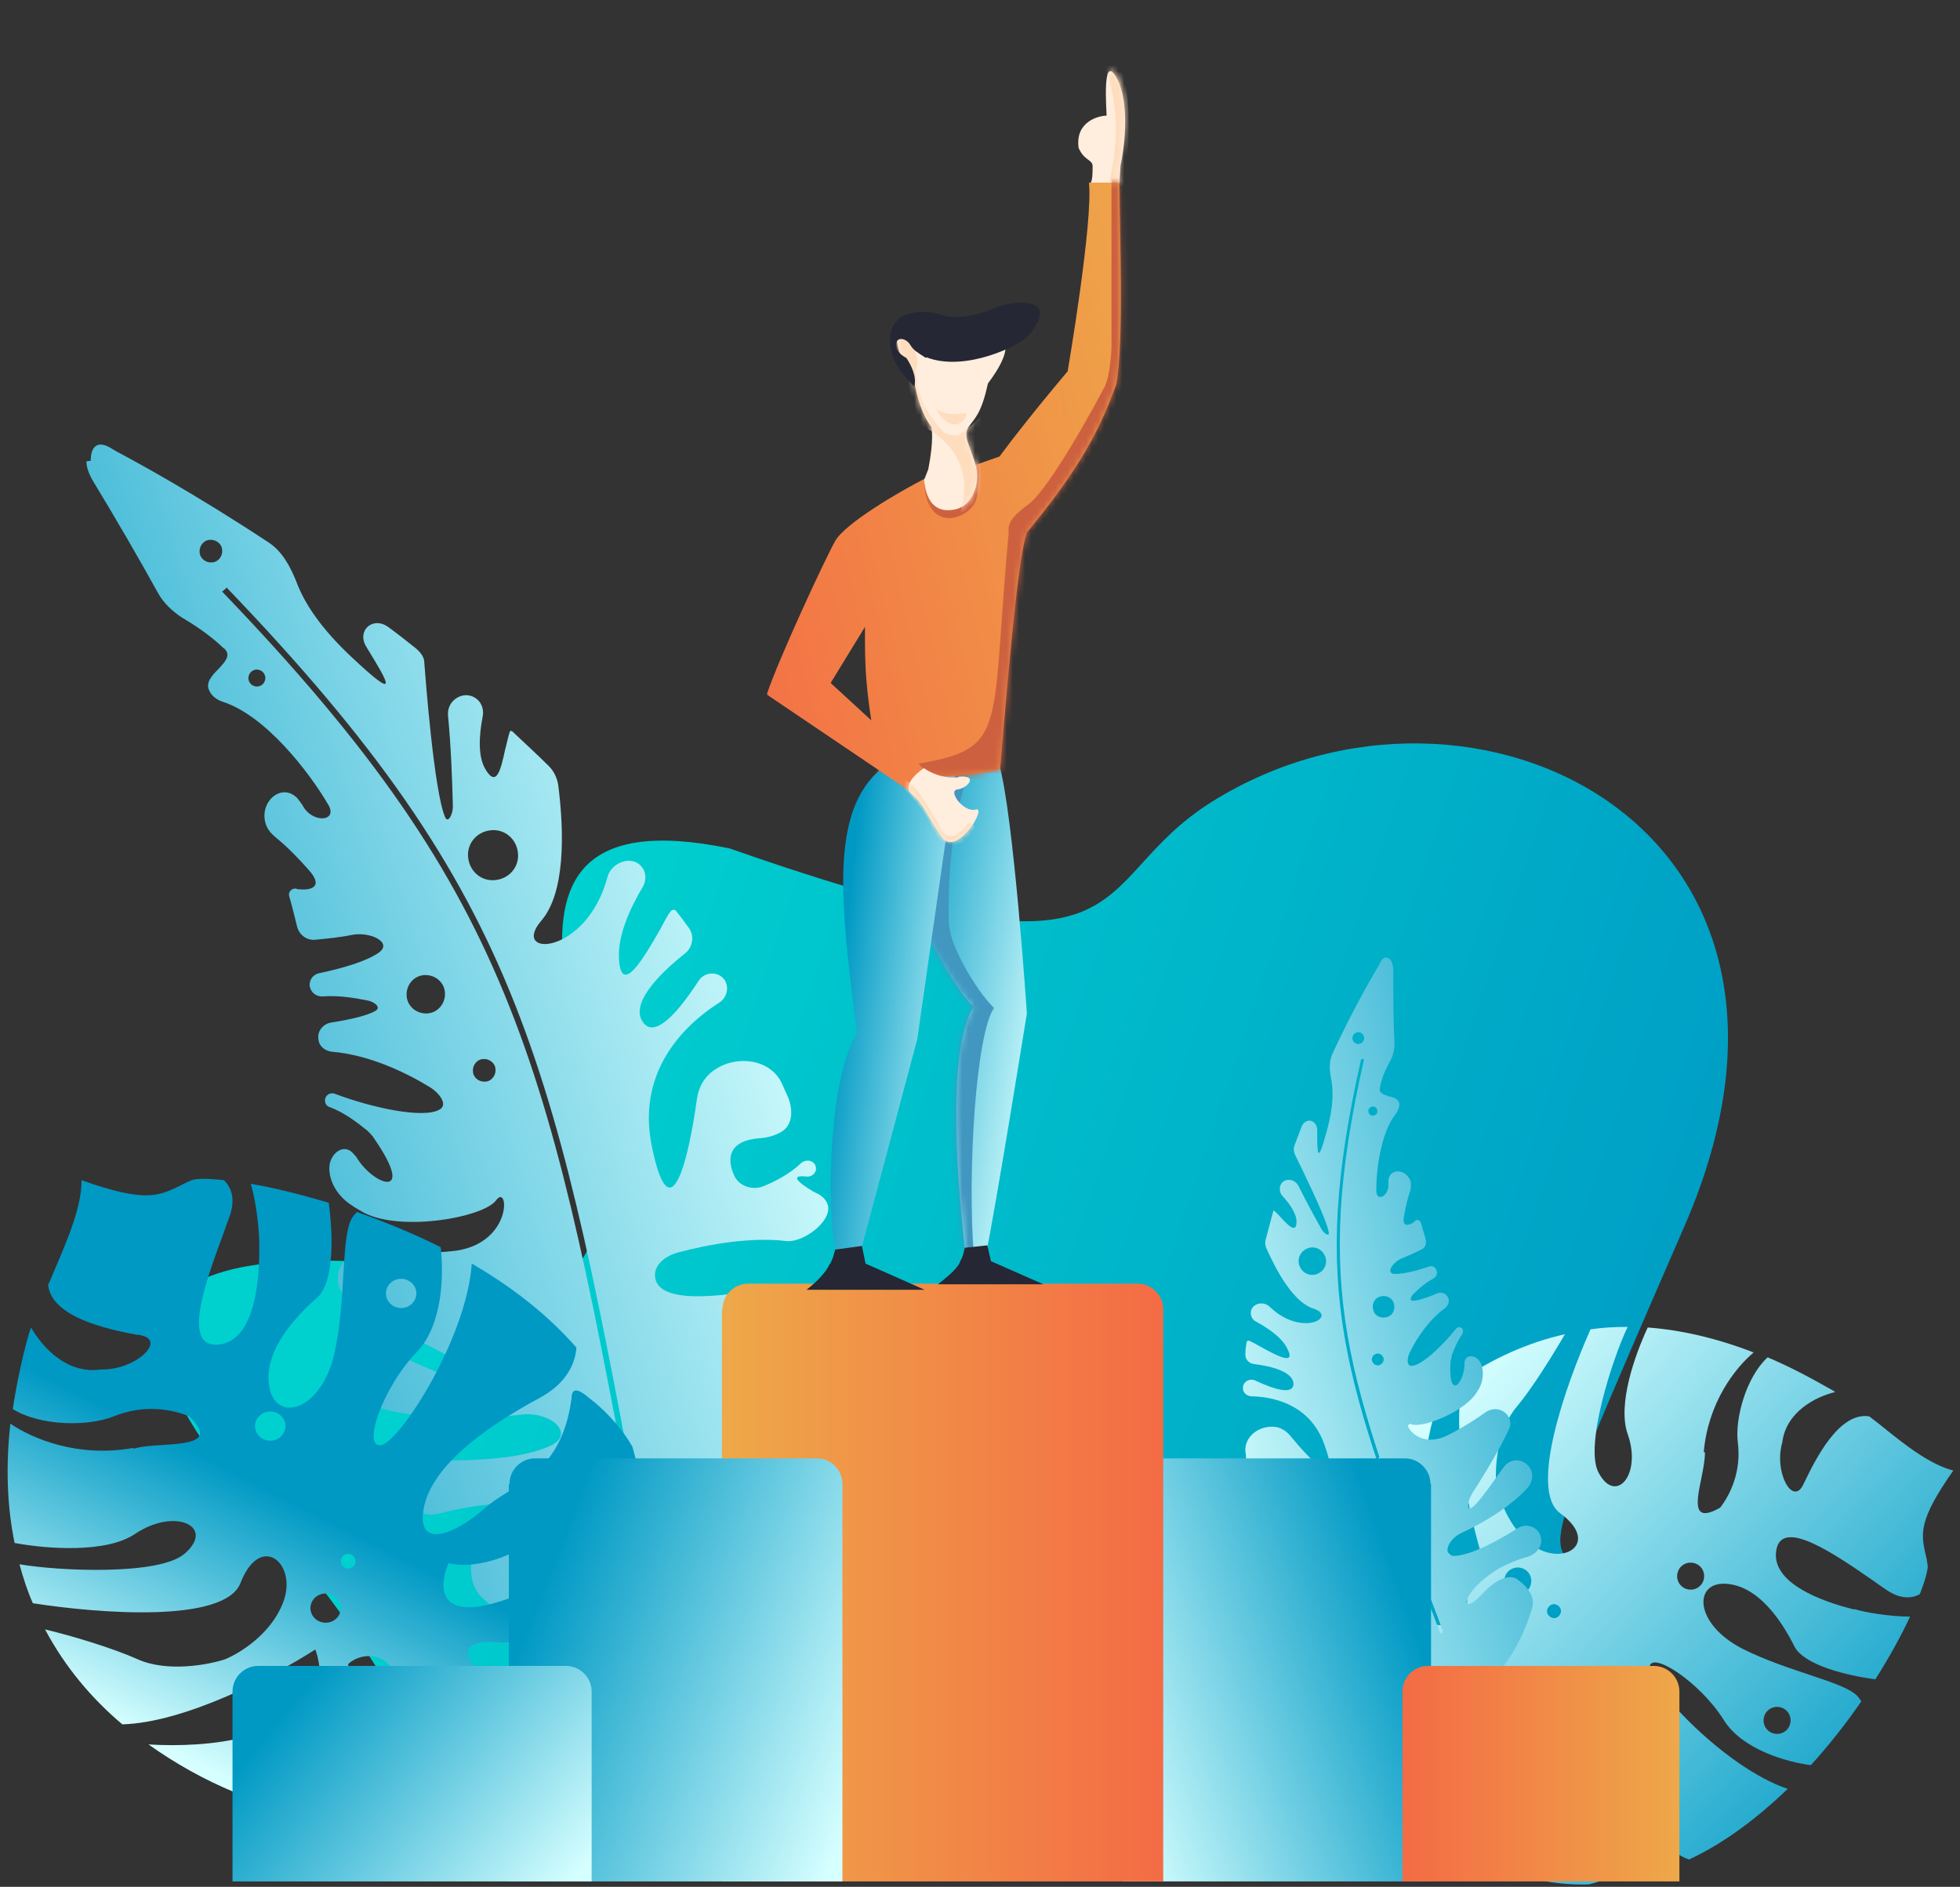
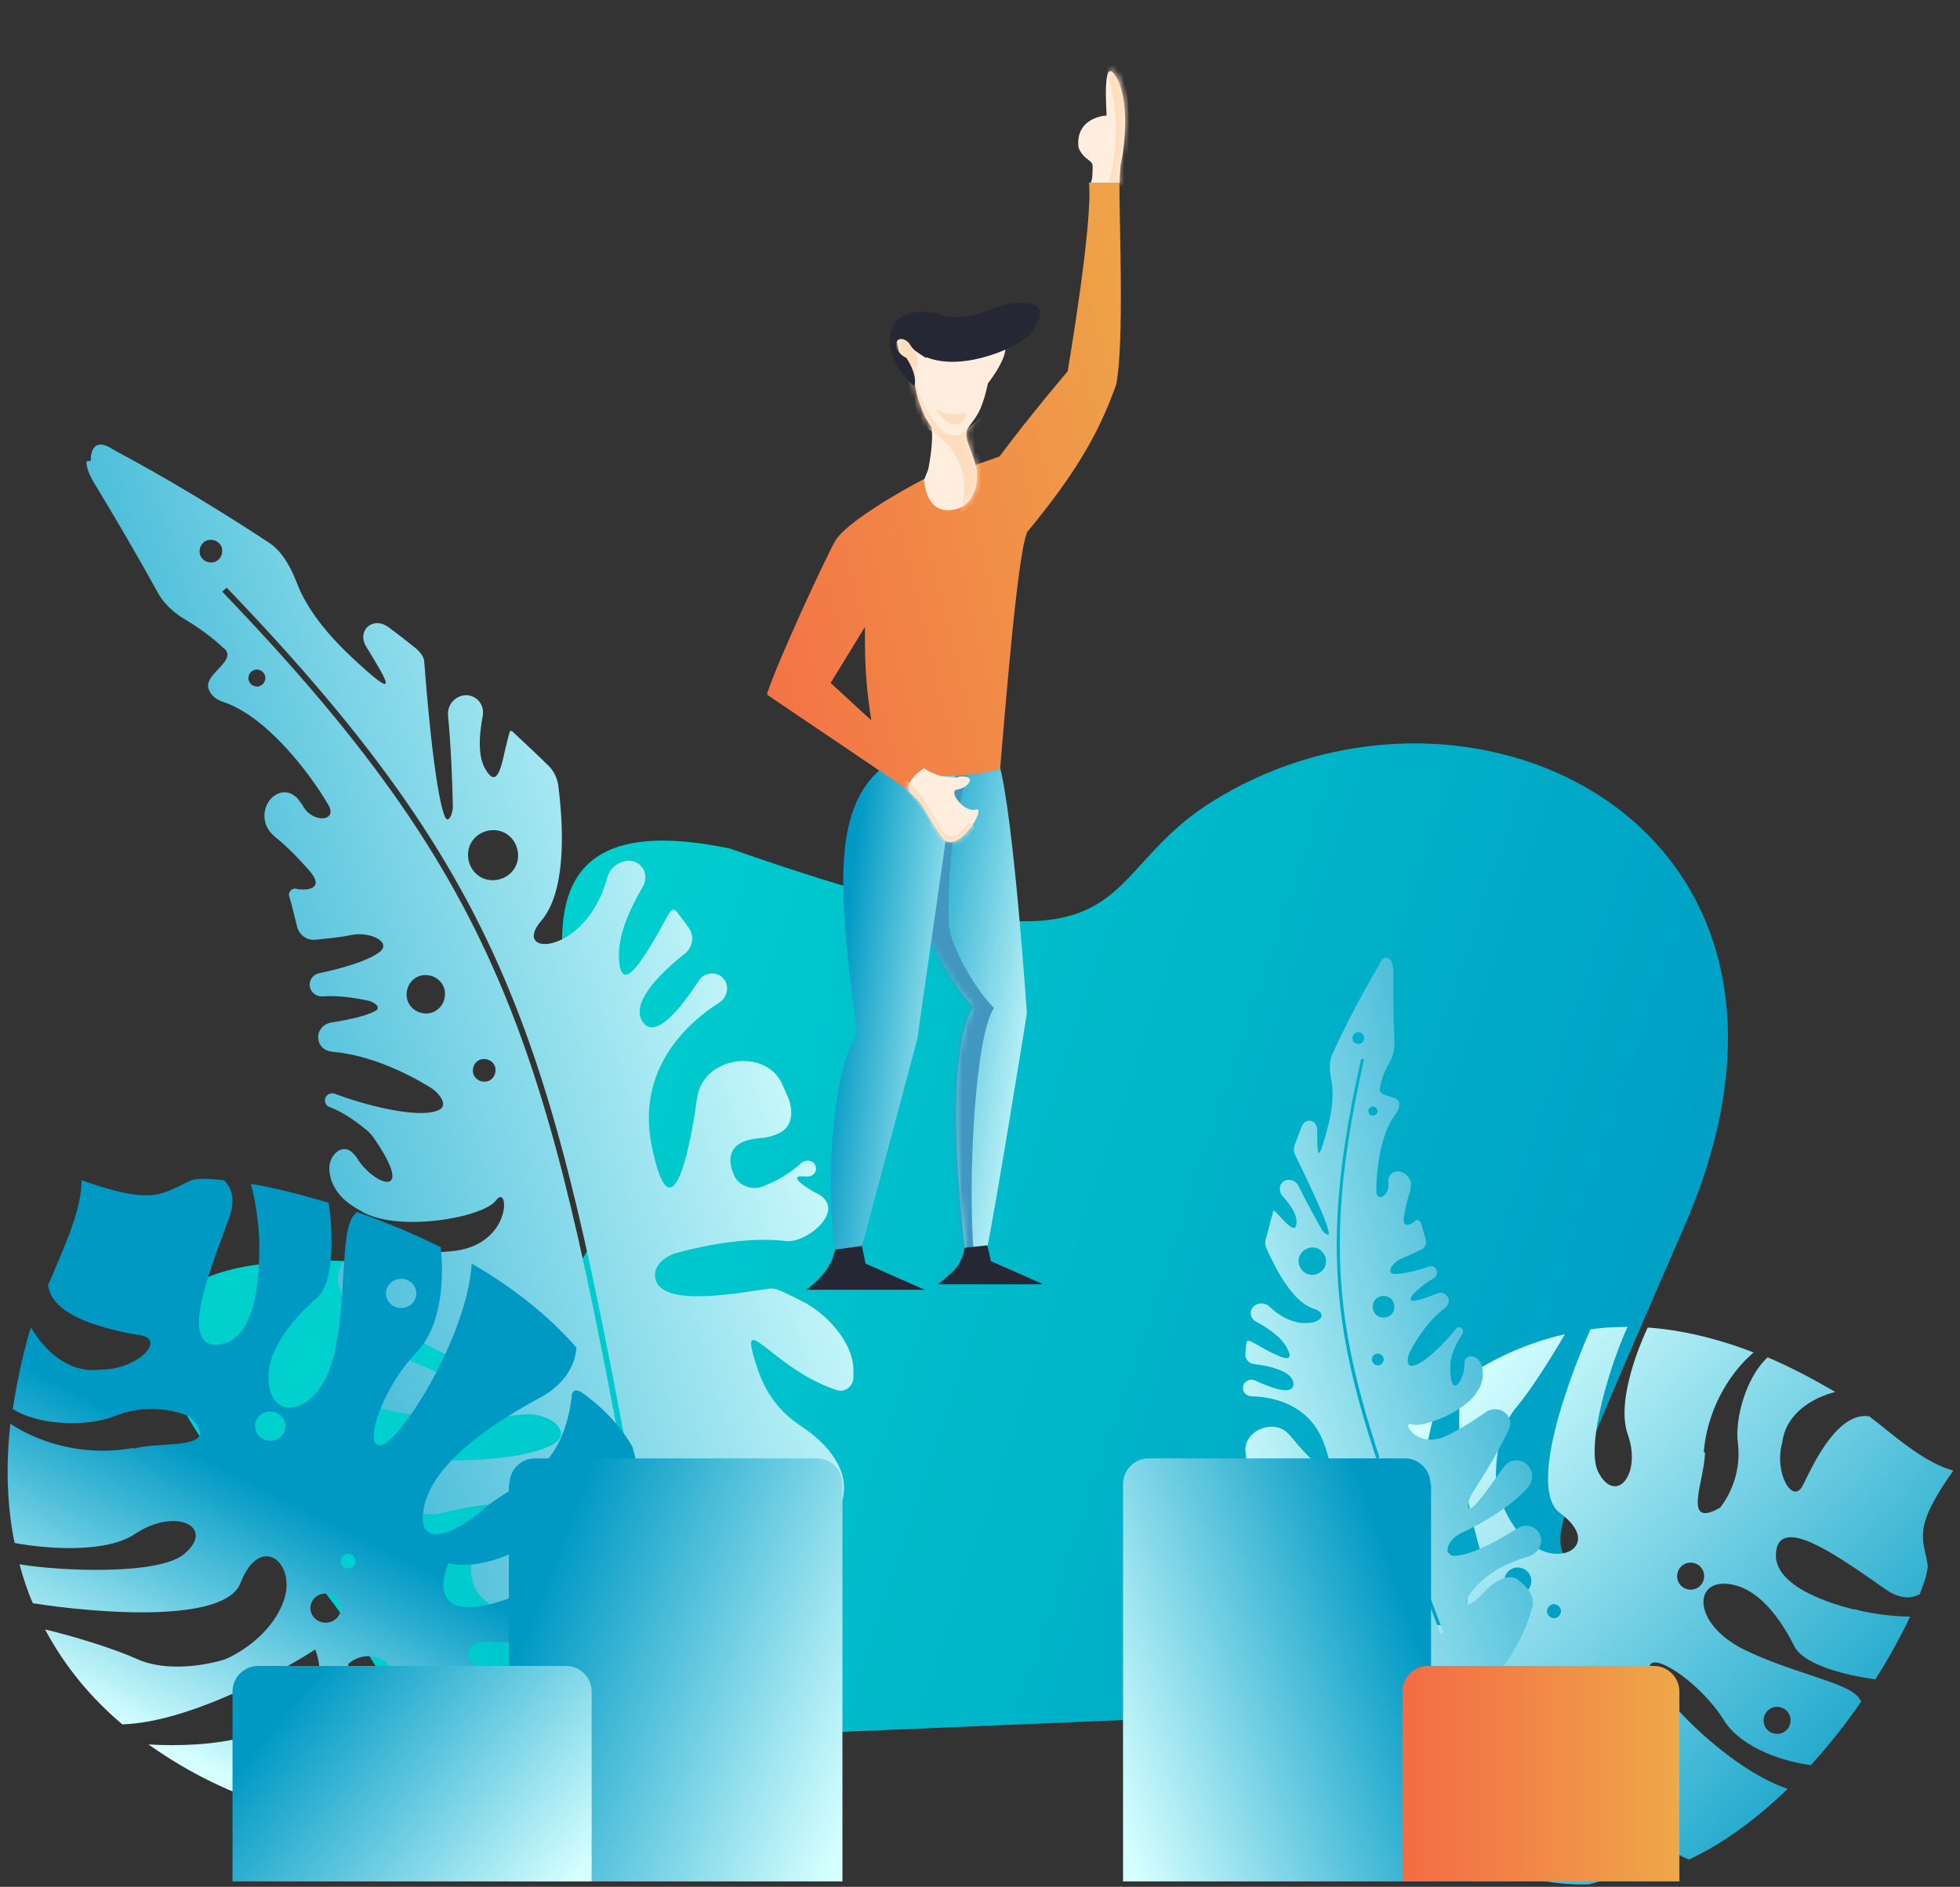
<svg xmlns="http://www.w3.org/2000/svg" xmlns:xlink="http://www.w3.org/1999/xlink" id="Layer_1" version="1.1" viewBox="0 0 322 310">
  <rect x="0" y="0" width="322" height="310" fill="#333333" stroke="none" />
  <defs>
    <style>
      .st0 {
        mask: url(#mask);
      }

      .st1 {
        fill: #ffeddd;
      }

      .st2 {
        fill: url(#linear-gradient9);
      }

      .st3 {
        fill: url(#linear-gradient6);
      }

      .st4 {
        fill: url(#linear-gradient8);
      }

      .st5 {
        fill: url(#linear-gradient7);
      }

      .st6 {
        fill: url(#linear-gradient5);
      }

      .st7 {
        fill: url(#linear-gradient13);
      }

      .st8 {
        fill: url(#linear-gradient12);
      }

      .st9 {
        fill: url(#linear-gradient15);
      }

      .st10 {
        fill: url(#linear-gradient16);
      }

      .st11 {
        fill: url(#linear-gradient11);
      }

      .st12 {
        fill: url(#linear-gradient10);
      }

      .st13 {
        fill: url(#linear-gradient14);
      }

      .st14 {
        fill: url(#linear-gradient);
      }

      .st15 {
        fill: #252734;
      }

      .st16 {
        mask: url(#mask-2);
      }

      .st17 {
        mask: url(#mask-3);
      }

      .st18 {
        mask: url(#mask-4);
      }

      .st19 {
        mask: url(#mask-1);
      }

      .st20 {
        fill: url(#linear-gradient1);
      }

      .st20, .st21, .st22, .st23 {
        fill-rule: evenodd;
      }

      .st21 {
        fill: url(#linear-gradient2);
      }

      .st22 {
        fill: url(#linear-gradient4);
      }

      .st23 {
        fill: url(#linear-gradient3);
      }

      .st24 {
        fill: #feddbe;
      }

      .st25 {
        fill: #cd613f;
      }
    </style>
    <linearGradient id="linear-gradient" x1="80.2" y1="-1393" x2="286.9" y2="-1461.9" gradientTransform="translate(0 -1213.5) scale(1 -1)" gradientUnits="userSpaceOnUse">
      <stop offset="0" stop-color="#00d1cf" />
      <stop offset="1" stop-color="#0099c4" />
    </linearGradient>
    <linearGradient id="linear-gradient1" x1="234.6" y1="-1445.8" x2="310.9" y2="-1515.8" gradientTransform="translate(0 -1213.5) scale(1 -1)" gradientUnits="userSpaceOnUse">
      <stop offset="0" stop-color="#d6ffff" />
      <stop offset="1" stop-color="#0099c4" />
    </linearGradient>
    <linearGradient id="linear-gradient2" x1="194.8" y1="-1441.5" x2="271.1" y2="-1422.2" xlink:href="#linear-gradient1" />
    <linearGradient id="linear-gradient3" x1="133.1" y1="-1366.6" x2="-4.1" y2="-1408.7" xlink:href="#linear-gradient1" />
    <linearGradient id="linear-gradient4" x1="29.1" y1="-1501.7" x2="80.7" y2="-1400" gradientTransform="translate(0 -1213.5) scale(1 -1)" gradientUnits="userSpaceOnUse">
      <stop offset="0" stop-color="#d6ffff" />
      <stop offset=".4" stop-color="#0099c4" />
    </linearGradient>
    <linearGradient id="linear-gradient5" x1="232.2" y1="-1480.4" x2="178.7" y2="-1499.6" gradientTransform="translate(0 -1213.5) scale(1 -1)" gradientUnits="userSpaceOnUse">
      <stop offset="0" stop-color="#0099c4" />
      <stop offset="1" stop-color="#d6ffff" />
    </linearGradient>
    <linearGradient id="linear-gradient6" x1="118.7" y1="-1473.5" x2="191.2" y2="-1473.5" gradientTransform="translate(0 -1213.5) scale(1 -1)" gradientUnits="userSpaceOnUse">
      <stop offset="0" stop-color="#eea849" />
      <stop offset="1" stop-color="#f46b45" />
    </linearGradient>
    <linearGradient id="linear-gradient7" x1="87.2" y1="-1479.2" x2="144" y2="-1501.3" xlink:href="#linear-gradient5" />
    <linearGradient id="linear-gradient8" x1="49.7" y1="-1491.2" x2="91.7" y2="-1525.8" xlink:href="#linear-gradient5" />
    <linearGradient id="linear-gradient9" x1="275.9" y1="-1504.9" x2="230.4" y2="-1504.9" xlink:href="#linear-gradient6" />
    <linearGradient id="linear-gradient10" x1="144.6" y1="-1376.6" x2="173.3" y2="-1381" xlink:href="#linear-gradient5" />
    <linearGradient id="linear-gradient11" x1="144.6" y1="-1376.6" x2="173.3" y2="-1381" xlink:href="#linear-gradient5" />
    <mask id="mask" x="138.6" y="123.3" width="30.2" height="83" maskUnits="userSpaceOnUse">
      <g id="mask0">
        <path class="st11" d="M168.7,166.5s-2.2-33-4.6-41.1c-4.4,3.4-11.6,1.3-18.3.8-6.3,2.1,7.8,33.1,14.1,39.2-4.6,7.8-2.4,30.8-1.3,40.5h3.4c1.5-7,6.7-39.4,6.7-39.4Z" />
      </g>
    </mask>
    <linearGradient id="linear-gradient12" x1="127.5" y1="-1373.9" x2="177.8" y2="-1382.5" gradientTransform="translate(0 -1213.5) scale(1 -1)" gradientUnits="userSpaceOnUse">
      <stop offset="0" stop-color="#c5fdfd" />
      <stop offset=".3" stop-color="#4197c0" />
    </linearGradient>
    <linearGradient id="linear-gradient13" x1="137.4" y1="-1378.8" x2="161.1" y2="-1381.5" xlink:href="#linear-gradient5" />
    <mask id="mask-1" x="177.2" y="10.2" width="8.2" height="21.9" maskUnits="userSpaceOnUse">
      <g id="mask1">
        <path class="st1" d="M183.6,28.2l.4,1.9h-4.8c.4-.5,1.1-.8,1.1-1.9s-2.1-1.9-2.9-4c-.6-4.4,3.4-5.3,4.6-5.3,0-.8-.8-10.7,1.7-6.1,2,3.7.8,11.8,0,15.4Z" />
      </g>
    </mask>
    <linearGradient id="linear-gradient14" x1="207.8" y1="-1320.1" x2="116.7" y2="-1341.8" gradientTransform="translate(0 -1213.5) scale(1 -1)" gradientUnits="userSpaceOnUse">
      <stop offset="0" stop-color="#eea849" />
      <stop offset="1" stop-color="#f46b45" />
    </linearGradient>
    <linearGradient id="linear-gradient15" x1="199.5" y1="-1285.1" x2="108.4" y2="-1306.8" xlink:href="#linear-gradient14" />
    <linearGradient id="linear-gradient16" x1="199.5" y1="-1285.1" x2="108.4" y2="-1306.8" xlink:href="#linear-gradient14" />
    <mask id="mask-2" x="125.9" y="25.7" width="60.8" height="103.5" maskUnits="userSpaceOnUse">
      <g id="mask2">
-         <path class="st10" d="M168.7,87.6c-1.6,3.7-3.7,30.8-4.4,38.8-6.7,1.5-11.2,1.4-19.7.2-2.6-13.3-2.5-17.3-2.5-23.6l-7.9,12.9-8.2-1.9c1.9-5.7,9.6-22.3,11.2-25.1,1.6-2.9,10.5-8.1,14.8-10.3,0,1.8.9,5.1,3.6,3.9,3.4-1.5,3.8-5.8,4.6-6.1l4-1.4c4.9-6.6,11.2-14,11.2-14,0,0,4.2-24.5,3.5-31h5c0,7.4.8,25.9-.5,33.1-3.1,8.8-7.3,15.4-14.8,24.5Z" />
-       </g>
+         </g>
    </mask>
    <mask id="mask-3" x="146.7" y="52.7" width="18.4" height="31.7" maskUnits="userSpaceOnUse">
      <g id="mask3">
        <path class="st1" d="M164,55.7c2.8.6,0,5.1-1.7,7.3-1.1,5.1-2.2,5.7-3.2,7.2-1,1.5.4,3.2,1.2,6.3.7,2.5-.2,6.5-3.4,7.2-4,.8-4.8-2.5-5.1-4.8l.7-1.8c.3-1.5.9-5.1.5-7-1.5-1.9-2.4-5-2.8-7.4-5.9-9.7-1.2-9.2,1.2-8.3,2.3.9,9,.8,12.5,1.5Z" />
      </g>
    </mask>
    <mask id="mask-4" x="146" y="126.2" width="14.7" height="12.8" maskUnits="userSpaceOnUse">
      <g id="mask4">
        <path class="st1" d="M157.5,127.7c-2.7.3-4.9-.9-5.7-1.5-1.4.9-3.6,3-2,4.3,2.1,1.7,2.4,3.5,4.9,7s7.6-5.1,5.6-4.5c-1.9.6-4.7-3.1-3-3.3,1.7-.2,3.5-2.4.2-2.1Z" />
      </g>
    </mask>
  </defs>
  <path class="st14" d="M59.7,207.3c-53.5-2.8-30.5,26.1-13,46.4,14.1,15,22.1,33.7,23.4,33.7l159.3-6.7c24.9,0,37.1-4.4,32-18.1-5.1-13.7-13.1,4.2,15.4-61.3,28.4-65.5-35-96.1-77.5-69.7-22,13.6-9.3,32.4-79.4,7.8-49.7-10.3-15.8,43.8-21.7,61.9-5.9,18.1-17.3,6.1-38.3,6.1Z" />
  <path class="st20" d="M279.9,238.6c.7-8.1,5.1-13.8,8.2-16.4-6.2-2.4-12-3.7-17.4-4.1-2.1,4.5-5,12.6-3.3,17.5,2.4,6.7-2,11.7-4.8,6.3-2.3-4.4,2.3-18.7,4.8-23.9-2.1,0-4.1.1-6.1.4-4,9-10.2,26.4-5,30.2,6.7,4.9.6,8.9-4.5,5.3-4.1-2.9-5.7-8.2-6-10.4-.2-2.6.2-8.7,3.4-12.4,2.5-3,5.8-8.3,7.9-11.9-6.2,1.4-11.8,4-16.7,7.3-2.1,8.9,1.1,23.1,3.4,30.3-1.3.2-4.3,0-5.7-1.5-6.3-5.4-4.4-17.3-1.6-25.9-3.8,3.1-7.2,6.6-10.1,10.3.3,7.9,3.4,19.9,14.1,21.2,1.6,2.7-.3,7.9-6.5,5.5-5-2-7.8-10.5-8.6-14.6-.4-1.7-1.4-5.1-2.3-7.6-3.2,4.8-5.7,9.6-7.4,13.8-1.9,5.1-4.1,17.7,2,27.6,6.6,7.5,13,13,19.2,16.8l-.7-3.4c-1-2.6-3.1-8.9-3.8-14-.9-6.4,8.5-10.3,5.6-2.3-2.1,5.8.3,16,2.2,21.6,2.4,1.3,4.7,2.3,7,3.1,4.4-2.9,4-6,3.2-7.2-2.1-1.5-6.5-6.7-6.7-16-.2-9.2,4.9-7.3,7.5-5.2-1.1,1.9-2.6,7.5.9,15.1,3.3,7.4.5,12.4-1.4,14.3,3.5.9,7,1.3,10.3,1.2,3.7-.9,7-2.9,8.7-4.2,1.1-.6,2.7-1.9.7-2.5-8.3-3.4-9.8-8.5-11.2-12.8-.4-1.4-.8-2.8-1.4-4-2.5-4.9-3.4-11.2,2.3-8.5,5.8,2.7,9.4,11.7,11.5,20.7,1,4.3,3.5,6.4,5.9,7.2,6-2.8,11.4-7,16.2-11.6-10.4-3.5-22.8-17-22.7-19.9,0-3,8.2,2.2,12.2,8.6,3,4.8,10.3,6.9,14.3,7.4,3.1-3.4,5.9-7,8.3-10.5,0,0-.2-.2-.3-.4-.9-1.5-4.2-2.6-8.4-4-3.3-1.1-7.2-2.4-10.8-4.2-8-4.1-8.1-11-2.8-10.7,5.3.3,9.1,5.9,11.3,10.3,1.6,3.1,8.7,4.8,13.3,5.4,2.4-3.8,4.3-7.3,5.7-10.3-3.2,0-7.5-.7-9-1.2,0,0-.2,0-.3,0h0c-2.8-.7-13.6-3.6-12.7-9.6.8-5.6,9.6.5,16.1,5h0c.7.5,1.4,1,2,1.4,2.2,1.5,4.1,1.5,5.5.7.9-2.3,1.3-3.9,1.3-4.6-.1-.8-.2-1.4-.4-2.1-.7-3.3-1.1-5.5,4.6-13.6-3.8-1-7.7-4-12-7.5h0c-.6-.5-1.2-.9-1.8-1.4-5-.8-8.9,7.2-10.6,10.7-.1.2-.2.4-.3.6-1.7,3.4-4.8-2.1-3.4-7,.6-5,5.4-7.5,8.7-8.3-.3-.2-.6-.4-1-.6-3.5-2-6.8-3.7-10.1-5.1-3.5,3.2-5.4,10-4.9,14,.6,4.7-1.2,8.5-2.9,10.7-4.6,2.6-3.9-.9-3.1-4.8.3-1.5.6-3,.6-4.3ZM277.2,261.1c1.2.3,2.4-.4,2.7-1.6.3-1.2-.4-2.4-1.6-2.7s-2.4.4-2.7,1.6c-.3,1.2.4,2.4,1.6,2.7ZM291.4,284.8c1.2.3,2.4-.4,2.7-1.6.3-1.2-.4-2.4-1.6-2.7-1.2-.3-2.4.4-2.7,1.6-.3,1.2.4,2.4,1.6,2.7ZM251.5,260.3c-.3,1.2-1.5,1.9-2.7,1.6-1.2-.3-1.9-1.5-1.6-2.7.3-1.2,1.5-1.9,2.7-1.6,1.2.3,1.9,1.5,1.6,2.7ZM255,265.8c.6.2,1.2-.2,1.4-.8.2-.6-.2-1.2-.8-1.4-.6-.2-1.2.2-1.4.8-.2.6.2,1.2.8,1.4Z" />
  <path class="st21" d="M228.5,157.8c.3.5.4,1.1.4,1.8,0,4.2,0,8.2.2,11.8,0,1-.2,2-.7,2.9-.7,1.2-1.3,2.6-1.6,3.9,0,.2-.1.4-.1.6-.2.8.6,1,1.4,1.3.8.2,1.7.4,1.8,1.3,0,.5-.2,1-.5,1.5-2.6,3.1-3.3,9.5-3.3,12.7,0,2,2.1.9,2-1,0-.2,0-.5,0-.8.4-2.1,3.2-1.6,3.7.5,0,.5,0,.9-.1,1.3-.5,1.4-.8,2.9-1,4-.5,2.2.8,1.7,1.6,1.2,0,0,0,0,.1-.1.2-.4.8-.3,1,.1.3.9.5,1.8.8,2.7.2.7,0,1.5-.7,1.8-1,.5-2.1,1-3.1,1.4-1.6.6-2.9,2.6-1.2,2.6,1.4,0,3.5-.5,5.5-1.2.5-.2,1.1,0,1.3.6.2.5,0,1.1-.6,1.4-1.3.7-2.4,1.7-3.2,2.5-.4.4-.7,1.1-.1,1.1.8,0,2.4-.5,4-1.2.7-.3,1.5,0,1.8.7.3.6,0,1.3-.5,1.7-2.6,1.9-4.7,5-5.8,7.3-.4.8-.6,2.2.3,2.2,1.6,0,5-3.2,7.3-6.1.3-.4.9-.3,1.1.1.1.2,0,.5,0,.7-.8,1.1-1.4,2.5-1.8,3.6,0,.3-.1.6-.2.9-.4,6.7,2.2,3.7,2.3.6,0-.1,0-.3,0-.4.2-1.4,1.9-1.2,2.6,0,.6,1.2.5,2.7,0,3.9-.1.2-.2.5-.4.7-1.7,3.4-9.1,6.3-10.9,5.6-1.8-.8.7,4.1,5.5,2,1.6-.7,4.3-2.3,6.7-4,1.3-.9,3.1-.5,3.8.9.3.6.3,1.3,0,1.9-1.5,3.3-4.2,7.7-6,10.5-.3.5-.6,1.1-.7,1.8-.2,2.5,2.8-1.8,5.5-5.6l.3-.4c1.2-1.8,3.8-1.5,4.6.6.3.9,0,2-.6,2.7-2.9,3.2-7.3,5.8-11,7.5-2.3,1.1-3.2,4-.7,3.7,2.7-.3,6.5-2.3,10-4.5,1.7-1.1,3.9,0,3.9,2,0,1.3-1,2.3-2.3,2.7-1.6.4-3.3,1.2-4.5,1.8-6.7,4-6.7,8.4-2.9,4.3,3-3.3,5.1-3,5.8-2.4,1.6,1.1,3,2.9,2.4,4.7-4.6,15.7-19,23.5-32.5,9.1-1.8-2-1.3-5-.1-7.4.8-1.7,1.3-3.9.7-6.4-.8-3.6-1.1-2.9-1.8-.8-.6,1.6-1.5,4.1-3.3,6.1-.5.6-1.5.5-1.9-.2-.1-.2-.3-.5-.4-.7-1.2-2.1-.5-5.5.7-7.6.7-1.2,1.3-2.2,1.8-2.4.2-.1.6-.3,1.2-.5,2.8-1.1,8.6-3.5,7.2-5.9-.5-.9-1.8-1-2.8-.7-2.8.8-6.4,2.2-8.9,4.2-1.2.9-4.4.6-4.8-.8-.1-.5,0-1,.2-1.4.2-.2.3-.5.5-.9.7-1.5.3-1.5-.4-.9-.4.3-1.1.1-1.2-.4-.1-.5.4-1,1-.9,1.3.3,2.7.2,4,0,1.1-.2,1.9-1.1,1.7-2.2-.2-1.6-1.1-3-3.7-1.7-.7.4-1.4.5-2,.5-1.3,0-2.1-1.3-2.2-2.6,0-.4,0-.8-.1-1.2-.2-2.4,2.1-4.2,4.5-4.1,1.1,0,2.1.6,2.8,1.4,3.6,4.4,8.5,9.3,5.7,1.6-2.1-6.1-7.5-7.9-12-8-.8,0-1.5-.7-1.4-1.4,0-1,1.1-1.6,2-1.2,3.2,1.5,6.2,2.4,6.3.6,0-1.9-3.2-2.9-6.5-3.3-.9-.1-1.5-.9-1.4-1.7,0-.6.1-1.3.2-1.9,0-.2.3-.3.5-.2.4.2,1,.5,1.7.9,2.5,1.4,6,3.3,4.5.4-.9-1.9-3.2-3.4-5.2-4.5-.6-.3-.9-1-.8-1.6.2-1.4,2.1-1.8,3.1-.8,5.3,5.1,11.2,1.6,7.2.3-3.2-1-5.9-5.8-7.7-9.8-.3-.6-.3-1.2-.1-1.8.4-1.5.8-3,1.2-4.5,0,0,0,0,.1,0,.4.3.8.8,1.2,1.2,1.2,1.3,2.5,2.6,2.5.6,0-1.3-1.1-2.9-2.3-4.2-.4-.4-.5-1-.4-1.6.4-1.4,2.3-1.4,3-.1,1.3,2.6,2.7,5.2,3.9,7.3.4.6,1.2,1.1,1.1.4-.4-2.5-5-11.6-5.6-12.9-.2-.5-.2-1,0-1.5.4-1,.7-1.9,1.1-2.9.6-1.7,2.6-1.3,2.6.5,0,3.8,0,6,1.6,0,1-3.6,1.1-6.3.7-8.4-.3-1.5-.4-3,.3-4.4,3.4-7.3,6.4-12.4,7.4-14.1h0c.2-.3.3-.5.3-.6.8-1.5,1.6-.8,2.1,0ZM227.2,222.9c.3.5,0,1.1-.4,1.3-.5.3-1.1,0-1.3-.4-.3-.5,0-1.1.4-1.3.5-.3,1.1,0,1.3.4ZM228.1,216.3c.9-.4,1.2-1.5.8-2.4-.4-.9-1.5-1.2-2.4-.8-.9.4-1.2,1.5-.8,2.4.4.9,1.5,1.2,2.4.8ZM217.6,206.2c.6,1.1.1,2.5-1,3-1.1.6-2.5.1-3-1-.6-1.1-.1-2.5,1-3,1.1-.6,2.5-.1,3,1ZM225.9,183.2c.4-.2.5-.6.3-1-.2-.4-.6-.5-1-.3-.4.2-.5.6-.3,1,.2.4.6.5,1,.3ZM224,170.1c.3.5,0,1.1-.4,1.3-.5.3-1.1,0-1.3-.4-.3-.5,0-1.1.4-1.3.5-.3,1.1,0,1.3.4ZM223.6,174.1c-4.3,19-5,32.1-2.7,45.6,2.3,13.4,7.6,27.2,15.4,47.8l.3.9.5-.2-.3-.9c-7.8-20.6-13.1-34.5-15.4-47.8-2.3-13.5-1.6-26.5,2.7-45.5h-.5Z" />
  <path class="st23" d="M14.2,75.8c0,1.1.5,2.2,1,3.1,4,6.6,7.6,12.8,10.8,18.6.9,1.6,2.3,2.9,3.8,3.9,2.2,1.3,4.4,2.8,6.3,4.5.3.3.5.5.8.7,1.1,1.1,0,2.2-1,3.3-1.1,1.1-2.2,2.3-1.5,3.6.4.9,1.3,1.5,2.2,1.8,7.1,2.3,14.2,11.6,17.2,16.7,2,3-2.5,3.4-4.1.3-.2-.3-.5-.7-.8-1.1-2.6-2.8-6.5.6-5.2,4.3.3.8.8,1.4,1.5,2,2.1,1.7,4.1,3.8,5.4,5.3,2.8,3,.3,3.5-1.4,3.3-.1,0-.2,0-.3,0-.7-.4-1.6.3-1.4,1.1.5,1.7.9,3.4,1.3,5,.3,1.3,1.5,2.3,2.9,2.2,2.1-.2,4.2-.4,6.1-.8,3.1-.6,6.9,1.3,4.3,3-2.1,1.4-5.9,2.5-9.7,3.3-1,.2-1.7,1.2-1.5,2.2.2,1,1.1,1.7,2.2,1.6,2.7-.2,5.4.3,7.4.7.9.2,2.1,1,1.3,1.6-1.2.8-4.2,1.5-7.4,2-1.3.2-2.3,1.4-2.1,2.7.1,1.2,1.1,2,2.3,2.1,6,.5,12.1,3.4,16,5.8,1.5.9,3.1,2.9,1.6,3.7-2.6,1.5-10.8-.2-17.2-2.6-.8-.3-1.7.3-1.6,1.2,0,.5.4.9.8,1,2.4.9,4.6,2.6,6.2,3.9.4.4.8.8,1.1,1.3,6.9,10,0,7.8-2.9,3.1-.1-.2-.3-.4-.5-.6-1.6-2-4.1,0-4,2.5.1,2.5,1.7,4.7,3.8,6,.4.3.8.5,1.3.8,5.8,3.7,20.2,1.2,22.3-1.7,2.1-2.9,2.8,7-6.7,8.3-3.2.4-8.8.5-14.3.1-2.8-.2-5.3,2.1-5,4.9.1,1.2.8,2.4,1.8,3.1,5.5,3.6,13.9,8,19.3,10.6,1,.5,2,1.2,2.7,2.1,2.6,3.7-5.9-.1-13.8-3.6l-.9-.4c-3.6-1.6-7.3,1.3-6.6,5.2.5,1.7,1.8,3.1,3.5,3.6,7.6,2.3,16.9,2.1,24.3,1.3,4.6-.5,8.8,3.1,4.7,5.1-4.4,2.1-12.2,2.6-19.9,2.4-3.6,0-6,3.7-4.2,6.7,1.2,2,3.8,2.6,6.1,2,2.9-.8,6.2-1.3,8.8-1.5,14.2-.2,18.4,6.8,8.5,3.9-7.9-2.3-10.8.2-11.3,1.8-1.4,3.2-1.8,7.3.7,9.7,22,20,51.9,18.5,59.3-16.5,1-4.8-2.8-9-6.9-11.7-2.9-1.9-5.6-4.8-7.1-9.3-2.1-6.3-1.1-5.5,2.1-3,2.5,2,6.3,4.9,10.9,6.4,1.4.4,2.7-.7,2.7-2.1,0-.5,0-1,0-1.4-.1-4.4-4.4-9.1-8.4-11.1-2.2-1.1-4.2-2.2-5.1-2.1-.5,0-1.3.2-2.3.3-5.4.8-16.7,2.6-16.8-2.5,0-1.9,1.9-3.2,3.7-3.7,5.2-1.4,12.1-2.6,17.9-1.9,2.7.3,7.5-3.2,6.8-5.9-.2-.8-.9-1.5-1.7-1.9-.5-.2-1-.5-1.6-.9-2.6-1.7-2-2.1-.2-1.9,1,.1,1.8-.8,1.5-1.7-.3-1-1.6-1.2-2.4-.5-1.8,1.7-4,2.9-6.2,3.8-1.8.7-4,0-4.8-1.8-1.2-2.7-1-5.7,4.2-6.1,1.5-.1,2.6-.5,3.5-1,2.1-1.2,2-4,1-6.1-.3-.7-.6-1.3-.9-2-1.9-3.9-7.3-4.6-10.9-2.2-1.7,1.1-2.7,2.8-3,4.8-1.4,10.2-4.4,22.5-7.4,7.9-2.4-11.5,4.2-19.3,11.1-23.7,1.2-.8,1.6-2.4.9-3.6-1-1.6-3.3-1.5-4.3,0-3.5,5.4-7.3,9.6-9.2,6.8-2-2.9,2.2-7.5,7-11.3,1.2-1,1.5-2.8.6-4.1-.7-1-1.4-1.9-2.1-2.8-.2-.3-.7-.3-.9,0-.5.6-1.1,1.8-1.8,3.1-2.6,4.5-6.3,10.9-6.7,4.9-.3-3.8,1.7-8.3,3.9-12,.6-1,.6-2.4-.2-3.3-1.6-2-5-.7-5.6,1.7-3.5,13-16,13.2-10.9,7.2,4-4.6,3.8-14.6,2.8-22.4-.2-1.1-.7-2.2-1.5-3-2-2-4.1-3.9-6.1-5.8,0,0-.2,0-.3,0-.3.8-.5,1.9-.8,3-.7,3.2-1.4,6.5-3.3,3.2-1.2-2.1-1-5.5-.4-8.6.2-1-.1-2.1-.9-2.8-2-1.7-5,0-4.8,2.6.5,5.3.7,10.7.8,15,0,1.3-.8,2.9-1.3,1.7-1.8-4.3-3.2-22.8-3.4-25.4,0-.9-.7-1.7-1.4-2.3-1.5-1.2-2.9-2.3-4.4-3.4-2.6-2-5.4.5-3.7,3.2,3.6,5.9,5.7,9.3-2.5,1.6-5-4.7-7.7-8.8-9-12.3-1-2.5-2.3-5-4.6-6.5-12.3-8.1-21.7-13.2-24.9-14.9h0c-.5-.3-.9-.5-1-.6-2.6-1.5-3.3.3-3.3,2.1ZM77.7,176c0,1,1,1.8,2,1.7,1,0,1.8-1,1.7-2,0-1-1-1.8-2-1.7-1,0-1.8,1-1.7,2ZM70.2,166.5c-1.8.1-3.3-1.2-3.4-2.9-.1-1.8,1.2-3.3,2.9-3.4,1.8-.1,3.3,1.2,3.4,2.9.1,1.8-1.2,3.3-2.9,3.4ZM76.9,140.8c.2,2.3,2.1,4,4.4,3.8,2.3-.2,4-2.1,3.8-4.4-.2-2.3-2.1-4-4.4-3.8-2.3.2-4,2.1-3.8,4.4ZM42.3,112.8c-.8,0-1.4-.5-1.5-1.3,0-.8.5-1.4,1.3-1.5.8,0,1.4.5,1.5,1.3,0,.8-.5,1.4-1.3,1.5ZM32.8,90.7c0,1,1,1.8,2,1.7,1,0,1.8-1,1.7-2,0-1-1-1.8-2-1.7-1,0-1.8,1-1.7,2ZM37.2,96.5c24.6,25.6,38.2,45.2,47.4,68.5,9.1,23,14,49.5,21.3,89l.3,1.7-.9.2-.3-1.6c-7.3-39.5-12.2-66-21.3-88.9-9.2-23.2-22.6-42.6-47.2-68.2l.7-.6Z" />
  <path class="st22" d="M21.8,237.9c-9,1.6-16.4-1.5-20.1-4-.8,7.2-.5,13.8.7,19.6,5.4,1,15.1,1.7,19.8-1.5,6.6-4.4,13.2-1.2,8.2,3.2-4.1,3.7-20.8,2.9-27.2,1.8.6,2.2,1.3,4.4,2.2,6.4,10.9,1.7,31.5,3.3,34.1-3.3,3.3-8.5,9.5-3.2,7,3.2-2,5.2-7.1,8.3-9.5,9.3-2.7.9-9.5,2.2-14.4,0-4-1.8-10.6-3.8-15.2-4.9,3.3,6.2,7.7,11.4,12.7,15.6,10.3-.3,24.7-7.8,31.7-12.3.5,1.3,1.3,4.5,0,6.5-4,8.2-17.4,9.7-27.4,9.1,4.5,3.2,9.2,5.8,14,7.8,8.4-2.6,20.5-9.3,18.8-21,2.5-2.4,8.7-2,7.8,5.3-.7,5.8-9.1,11.3-13.2,13.3-1.7.9-5.1,2.9-7.6,4.6,6.1,2.1,12,3.3,17,3.9,6,.5,20.3-.7,29.3-10.1,6.2-9.1,10.3-17.5,12.6-25.1l-3.5,1.7c-2.5,1.7-8.7,5.8-14,8.1-6.6,2.8-13.6-6.1-4.1-5.3,6.8.6,17.1-4.9,22.7-8.6.7-2.9,1.1-5.6,1.3-8.3-4.4-3.8-7.6-2.5-8.7-1.3-1,2.7-5.4,8.8-15.3,11.7-9.9,2.9-9.3-3.1-7.8-6.5,2.3.7,8.8.6,16.1-5.2,7-5.6,13.3-4.1,15.8-2.6,0-4-.7-7.8-1.7-11.3-2.1-3.7-5.2-6.6-7.1-8-1-.9-2.9-2.3-2.9,0-1.3,9.8-6.3,12.8-10.6,15.5-1.4.9-2.7,1.7-3.8,2.7-4.5,4-11.1,6.9-9.9,0,1.2-6.9,9.9-13.3,19-18.2,4.3-2.3,5.9-5.5,6.1-8.3-4.8-5.5-10.8-10.1-17.2-13.8-.8,12.1-11.6,29-14.8,29.8-3.3.8,0-9.3,5.8-15.3,4.3-4.5,4.4-12.8,3.9-17.2-4.6-2.3-9.3-4.2-13.8-5.8,0,.1-.2.3-.3.4-1.4,1.3-1.6,5.2-1.9,10-.2,3.8-.5,8.3-1.4,12.6-2.1,9.7-9.5,11.7-10.7,6-1.2-5.7,3.7-11.3,7.8-14.9,2.9-2.6,2.6-10.6,1.9-15.6-4.8-1.4-9.1-2.5-12.8-3.1,1,3.3,1.4,8.1,1.4,9.8,0,.1,0,.2,0,.4h0c0,3.2,0,15.4-6.6,16.2-6.3.7-2.2-10.4.8-18.5h0c.3-.9.6-1.7.9-2.5,1-2.8.4-4.7-.9-6-2.7-.3-4.6-.3-5.3,0-.8.3-1.5.7-2.1,1-3.4,1.6-5.6,2.7-16-1,0,4.3-2.1,9.3-4.5,14.9h0c-.3.7-.6,1.5-1,2.3.6,5.5,10.4,7.4,14.6,8.2.3,0,.5,0,.7.1,4.1.8-.8,5.7-6.6,5.6-5.6.8-9.6-3.6-11.5-6.9-.1.4-.3.8-.4,1.2-1.2,4.3-2,8.3-2.6,12.2,4.5,2.8,12.3,2.9,16.6,1.2,4.9-2,9.5-1.2,12.4,0,4.2,4.1.1,4.4-4.3,4.7-1.7.1-3.4.2-4.8.6ZM46.9,234.3c0-1.3-1.1-2.4-2.5-2.4-1.4,0-2.5,1.1-2.5,2.4,0,1.3,1.1,2.4,2.5,2.4,1.4,0,2.5-1.1,2.5-2.4ZM68.4,212.5c0-1.3-1.1-2.4-2.5-2.4-1.4,0-2.5,1.1-2.5,2.4,0,1.3,1.1,2.4,2.5,2.4,1.4,0,2.5-1.1,2.5-2.4ZM53.5,261.8c1.4,0,2.5,1.1,2.5,2.4,0,1.3-1.1,2.4-2.5,2.4-1.4,0-2.5-1.1-2.5-2.4,0-1.3,1.1-2.4,2.5-2.4ZM58.4,256.5c0-.7-.6-1.2-1.2-1.2-.7,0-1.2.5-1.2,1.2,0,.7.6,1.2,1.2,1.2.7,0,1.2-.5,1.2-1.2Z" />
  <path class="st6" d="M235,243.8c0-2.3-1.9-4.2-4.2-4.2h-42.1c-2.3,0-4.2,1.9-4.2,4.2v65.3h50.6v-65.3Z" />
-   <path class="st3" d="M118.7,215.1c0-2.3,1.9-4.2,4.2-4.2h64c2.3,0,4.2,1.9,4.2,4.2v94h-72.5v-94Z" />
  <path class="st5" d="M83.7,243.8c0-2.3,1.9-4.2,4.2-4.2h46.3c2.3,0,4.2,1.9,4.2,4.2v65.3h-54.8v-65.3Z" />
  <path class="st4" d="M38.2,277.9c0-2.3,1.9-4.2,4.2-4.2h50.6c2.3,0,4.2,1.9,4.2,4.2v31.2h-59v-31.2Z" />
  <path class="st2" d="M275.9,277.9c0-2.3-1.9-4.2-4.2-4.2h-37.1c-2.3,0-4.2,1.9-4.2,4.2v31.2h45.5v-31.2Z" />
  <path class="st12" d="M168.7,166.5s-2.2-33-4.6-41.1c-4.4,3.4-11.6,1.3-18.3.8-6.3,2.1,7.8,33.1,14.1,39.2-4.6,7.8-2.4,30.8-1.3,40.5h3.4c1.5-7,6.7-39.4,6.7-39.4Z" />
  <g class="st0">
    <path class="st8" d="M155.9,152.4c-.6-17.3,3.8-27,3.8-27-18.5-4.6-17.1-1.3-20.6,5.9-2.9,7.2,9.1,26.5,16.9,35.6-4,7.8-.7,29.5,1.5,39.4h2.5c-1.1-13.3.3-36.4,3.3-40.7-3-2.9-7.2-10.3-7.3-13.3Z" />
  </g>
  <path class="st7" d="M150.7,170.7l6.2-43.4s-8.6-.5-12-1.1c-8.6,7-6.9,21.9-4.1,43.6-4.6,7.2-5,27.7-3.6,35.6l4.4-.6,9.1-34.1Z" />
  <path class="st15" d="M136.4,207.6c.5-1.1.4-.8.8-2.3l4.4-.6.6,2.9,9.7,4.3h-19.4c1.8-1.4,3.2-2.9,3.8-4.2Z" />
  <path class="st15" d="M157.7,207.3c.5-.9.5-1,.8-2.3l3.7-.4.6,2.6,8.6,3.8h-17.3c1.6-1.3,3-2.4,3.6-3.6Z" />
  <path class="st1" d="M184.1,27l-.2,3.2h-4.8c.4-.5.4-1.8.4-2.9s-1.4-.9-2.3-3c-.6-4.4,3.4-5.3,4.6-5.3,0-.8-.8-10.7,1.7-6.1,2,3.7,1.4,10.6.6,14.2Z" />
  <g class="st19">
    <path class="st24" d="M181.7,32c3.2-11.1.9-19-.6-21.5,5.4-3,4.6,13.1,3.6,21.5h-2.9Z" />
  </g>
  <path class="st13" d="M136.1,111.9l18.7,17.2-2.6,2.7-26.2-17.7,10.2-2.2Z" />
  <path class="st9" d="M168.7,87.6c-1.6,3.7-3.7,30.8-4.4,38.8-6.7,1.5-11.2,1.4-19.7.2-2.6-13.3-2.5-17.3-2.5-23.6l-7.9,12.9-8.2-1.9c1.9-5.7,9.6-22.3,11.2-25.1,1.6-2.9,10.5-8.1,14.8-10.3,0,1.8.9,5.1,3.6,3.9,3.4-1.5,3.8-5.8,4.6-6.1l4-1.4c4.9-6.6,11.2-14,11.2-14,0,0,4.2-24.5,3.5-31h5c0,7.4.8,25.9-.5,33.1-3.1,8.8-7.3,15.4-14.8,24.5Z" />
  <g class="st16">
    <g>
      <path class="st25" d="M153.2,77.1c3.2-.7,6,.3,6.7-.9.1-.3.2-.7.5-.7.5,0,.6,2.7.2,5.6-.3,2.7-2.8,3.7-3.7,3.9-2.3.6-5-.8-5.1-6.2,0-.8.6-1.6,1.4-1.8Z" />
      <path class="st25" d="M182.6,56.8v-30.3c3.6-2.3,4.2.7,4.1,2.5.1-.6,0,7,0,19s0,13.1-2.5,18.3l-14.2,24.2-1.1,37.5-24,1c-1.5-.2-.5,2-1.2-2.4,23-3.5,18.6-2.1,22-39,0-1-.4-2.1,3.2-4.7,3.6-2.6,11.4-17.1,12.6-19.4.9-1.9,1.1-5.9,1.1-6.5Z" />
    </g>
  </g>
  <path class="st13" d="M136.1,111.9l18.7,17.2-2.6,2.7-26.2-17.7,10.2-2.2Z" />
  <path class="st1" d="M164,55.7c2.8.6,0,5.1-1.7,7.3-1.1,5.1-2.2,5.7-3.2,7.2-1,1.5.4,3.2,1.2,6.3.7,2.5-.2,6.5-3.4,7.2-4,.8-4.8-2.5-5.1-4.8l.7-1.8c.3-1.5.9-5.1.5-7-1.5-1.9-2.4-5-2.8-7.4-5.9-9.7-1.2-9.2,1.2-8.3,2.3.9,9,.8,12.5,1.5Z" />
  <g class="st17">
    <g>
      <path class="st24" d="M153.8,67.2c1.7,3.1,3.5,2.7,4.2,2.1.5-.3,1.1-1.5.5-1.4-1.2.1-2.8.5-4.7-.7Z" />
      <path class="st24" d="M157.9,71.2c.8-.5,2.6-2.1,3.4-2.8.7.5-.3,1.9-.7,2.7-.5.7,1.1,6.4.8,8.4-.3,1.9-1.5,3.8-3.7,4.9,2.8-8.4-3.1-13.1-6.3-14.4l-1.9-5.7-2.2-5.5c-.7-2.8-1-8.1.6-5.3.6,1,1-.6,2.5,4.4,1,3.5-.5.7.3,5.3.6,3.6,3.2,6.7,4.4,7.9.6.3,2,.7,2.8.2Z" />
    </g>
  </g>
  <path class="st15" d="M152.2,58.7c6.4,2.5,15.5-2,16.8-3.6,5.6-6.8-3.1-5.6-5.3-4.6-6.2,2.6-8.7,1.3-9.8,1-1.2-.3-6.9-1.1-7.6,3.4-.7,4.4,3,7.7,3.9,8.6.5-1.7-.7-3.8-1.3-4.7-.6-.3-1.8-1.1-1.7-2.2.1-1.4,1.7-1,2.3,0,.6,1,1.1,1.2,2.6,2.2Z" />
  <path class="st1" d="M157.5,127.7c-2.7.3-4.9-.9-5.7-1.5-1.4.9-3.6,3-2,4.3,2.1,1.7,2.4,3.5,4.9,7s7.6-5.1,5.6-4.5c-1.9.6-4.7-3.1-3-3.3,1.7-.2,3.5-2.4.2-2.1Z" />
  <g class="st18">
    <path class="st24" d="M154.5,136.1c-.8-1.5-2.7-5-4.4-6.9-1.1-1-3.3-2.8-4.1-2,1.8,1.5,5.6,5.2,6.8,8,1.5,3.5,2.4,3,3.8,3.7,1.2.6,2.8-1.6,3.4-2.8.1-.3.1-.9-1-.8-2.3,3.3-4,1.9-4.6.8Z" />
  </g>
</svg>